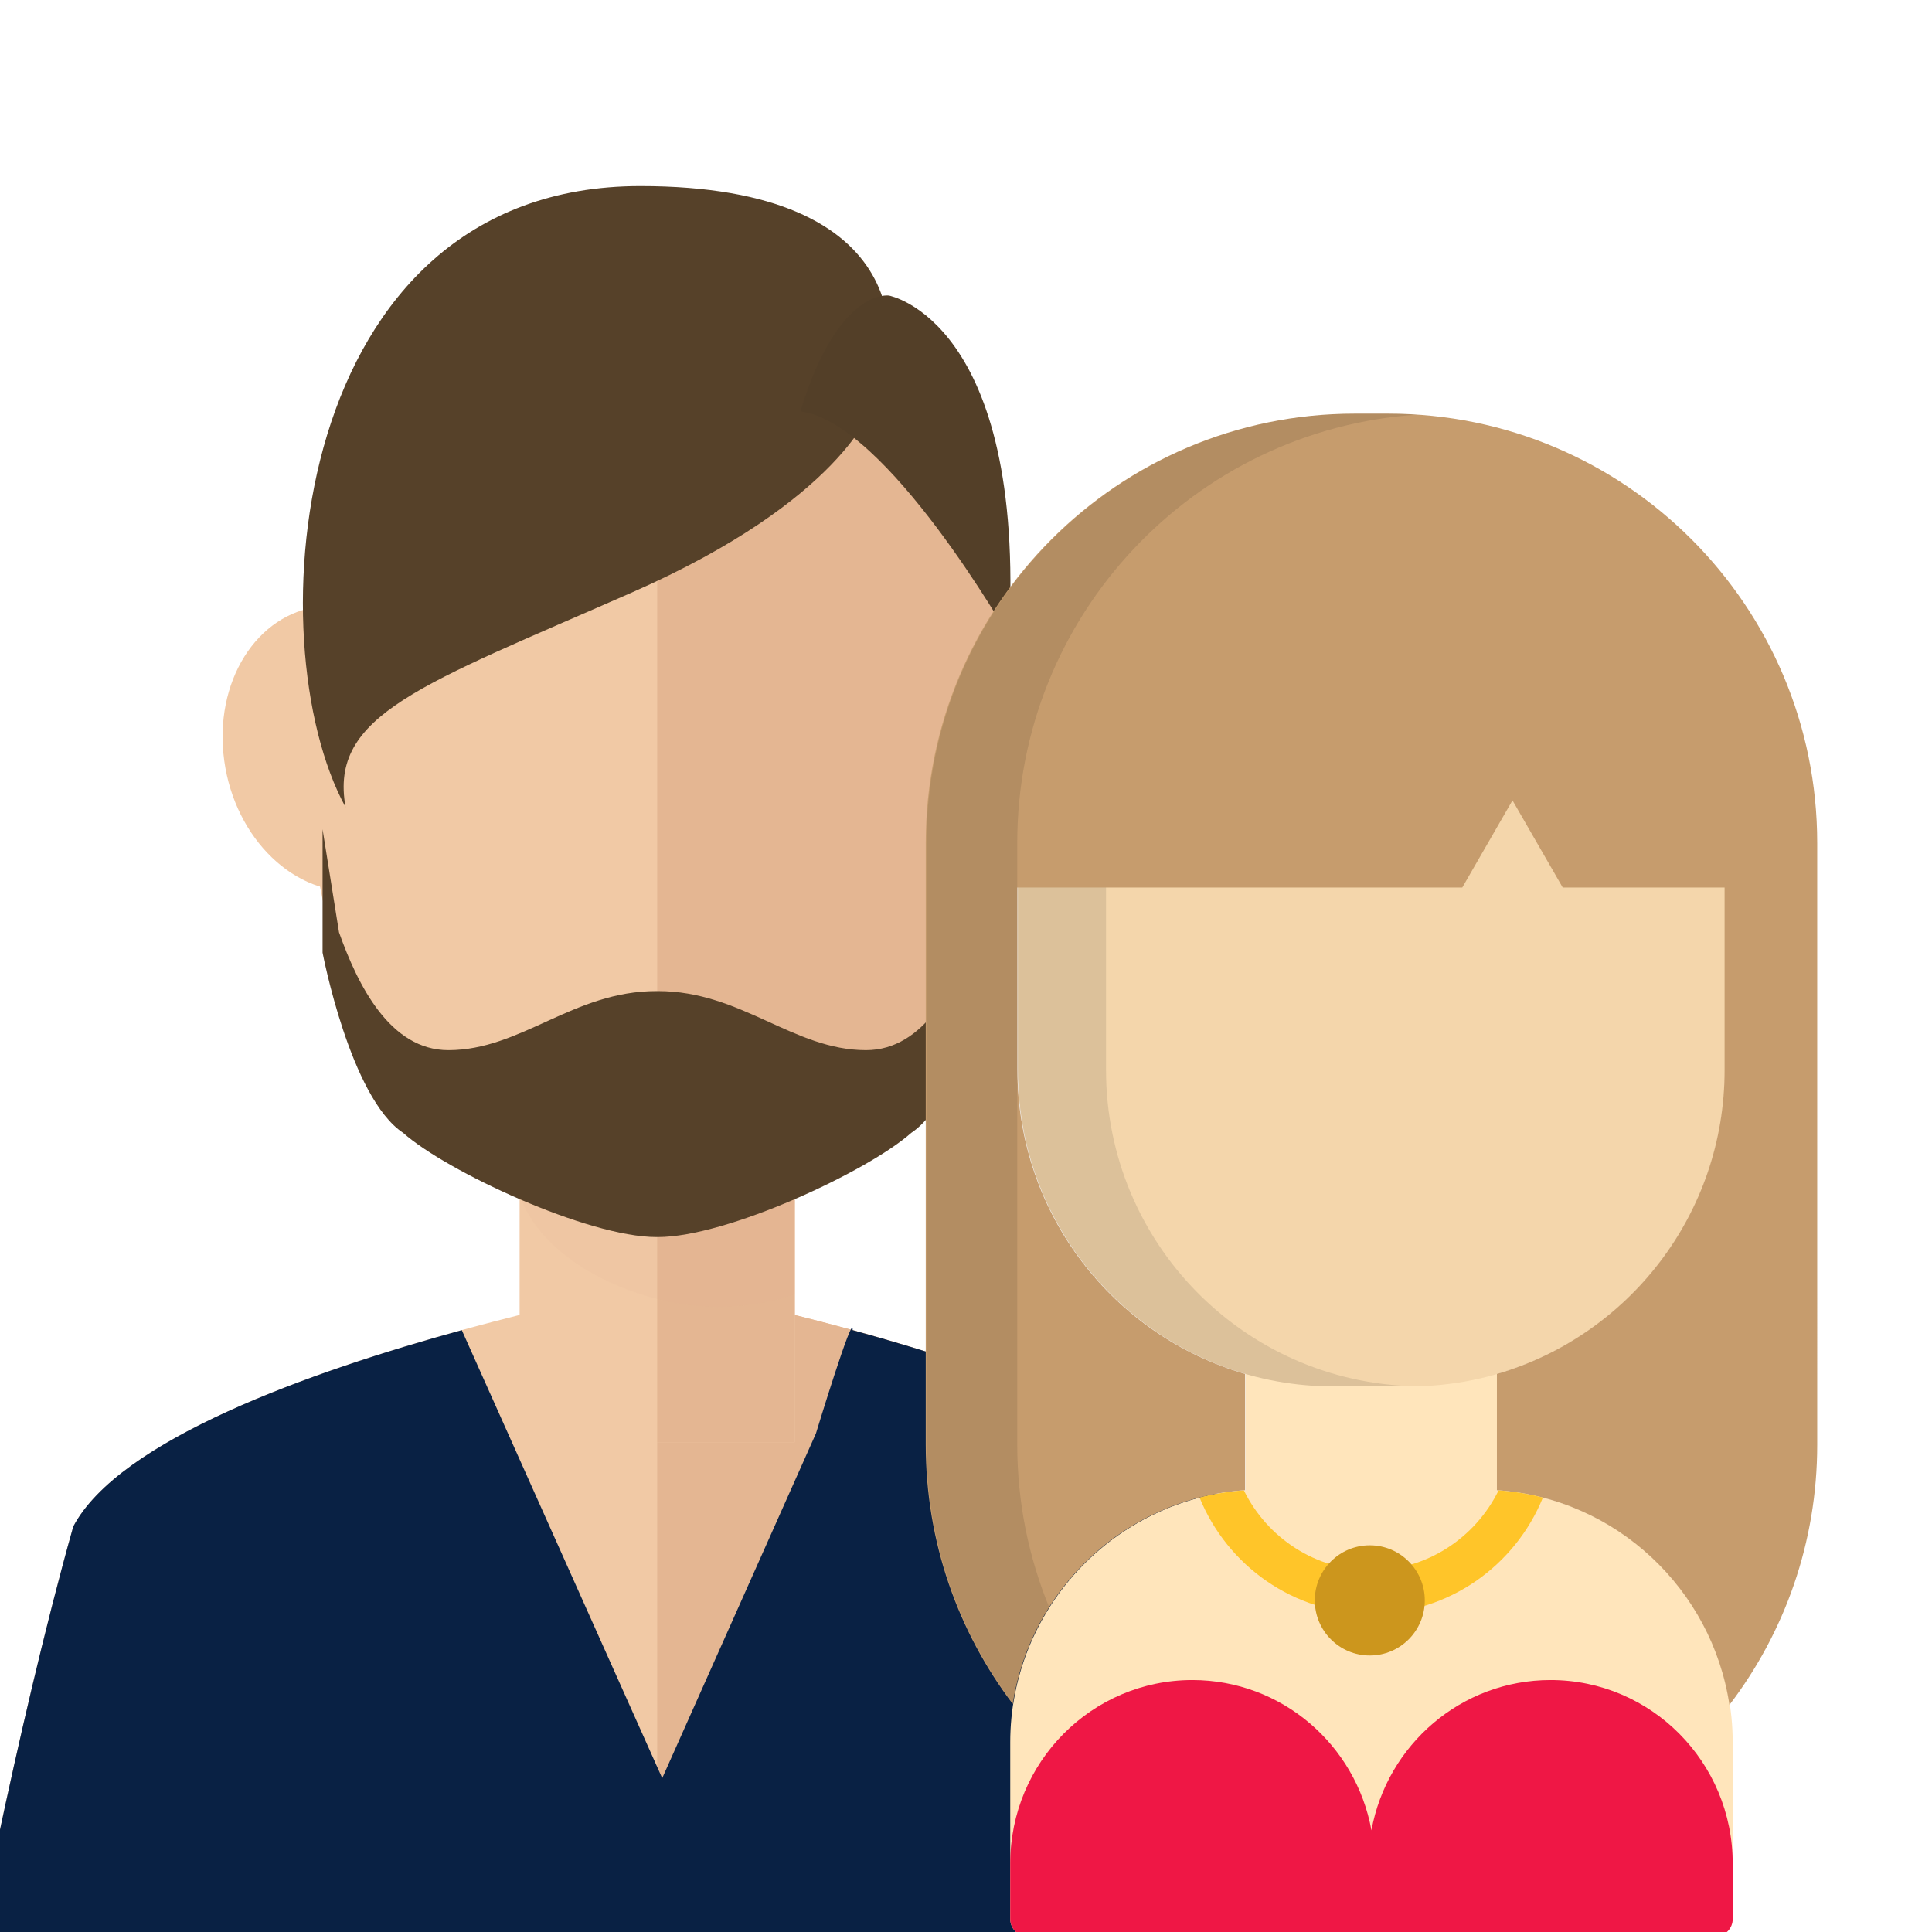
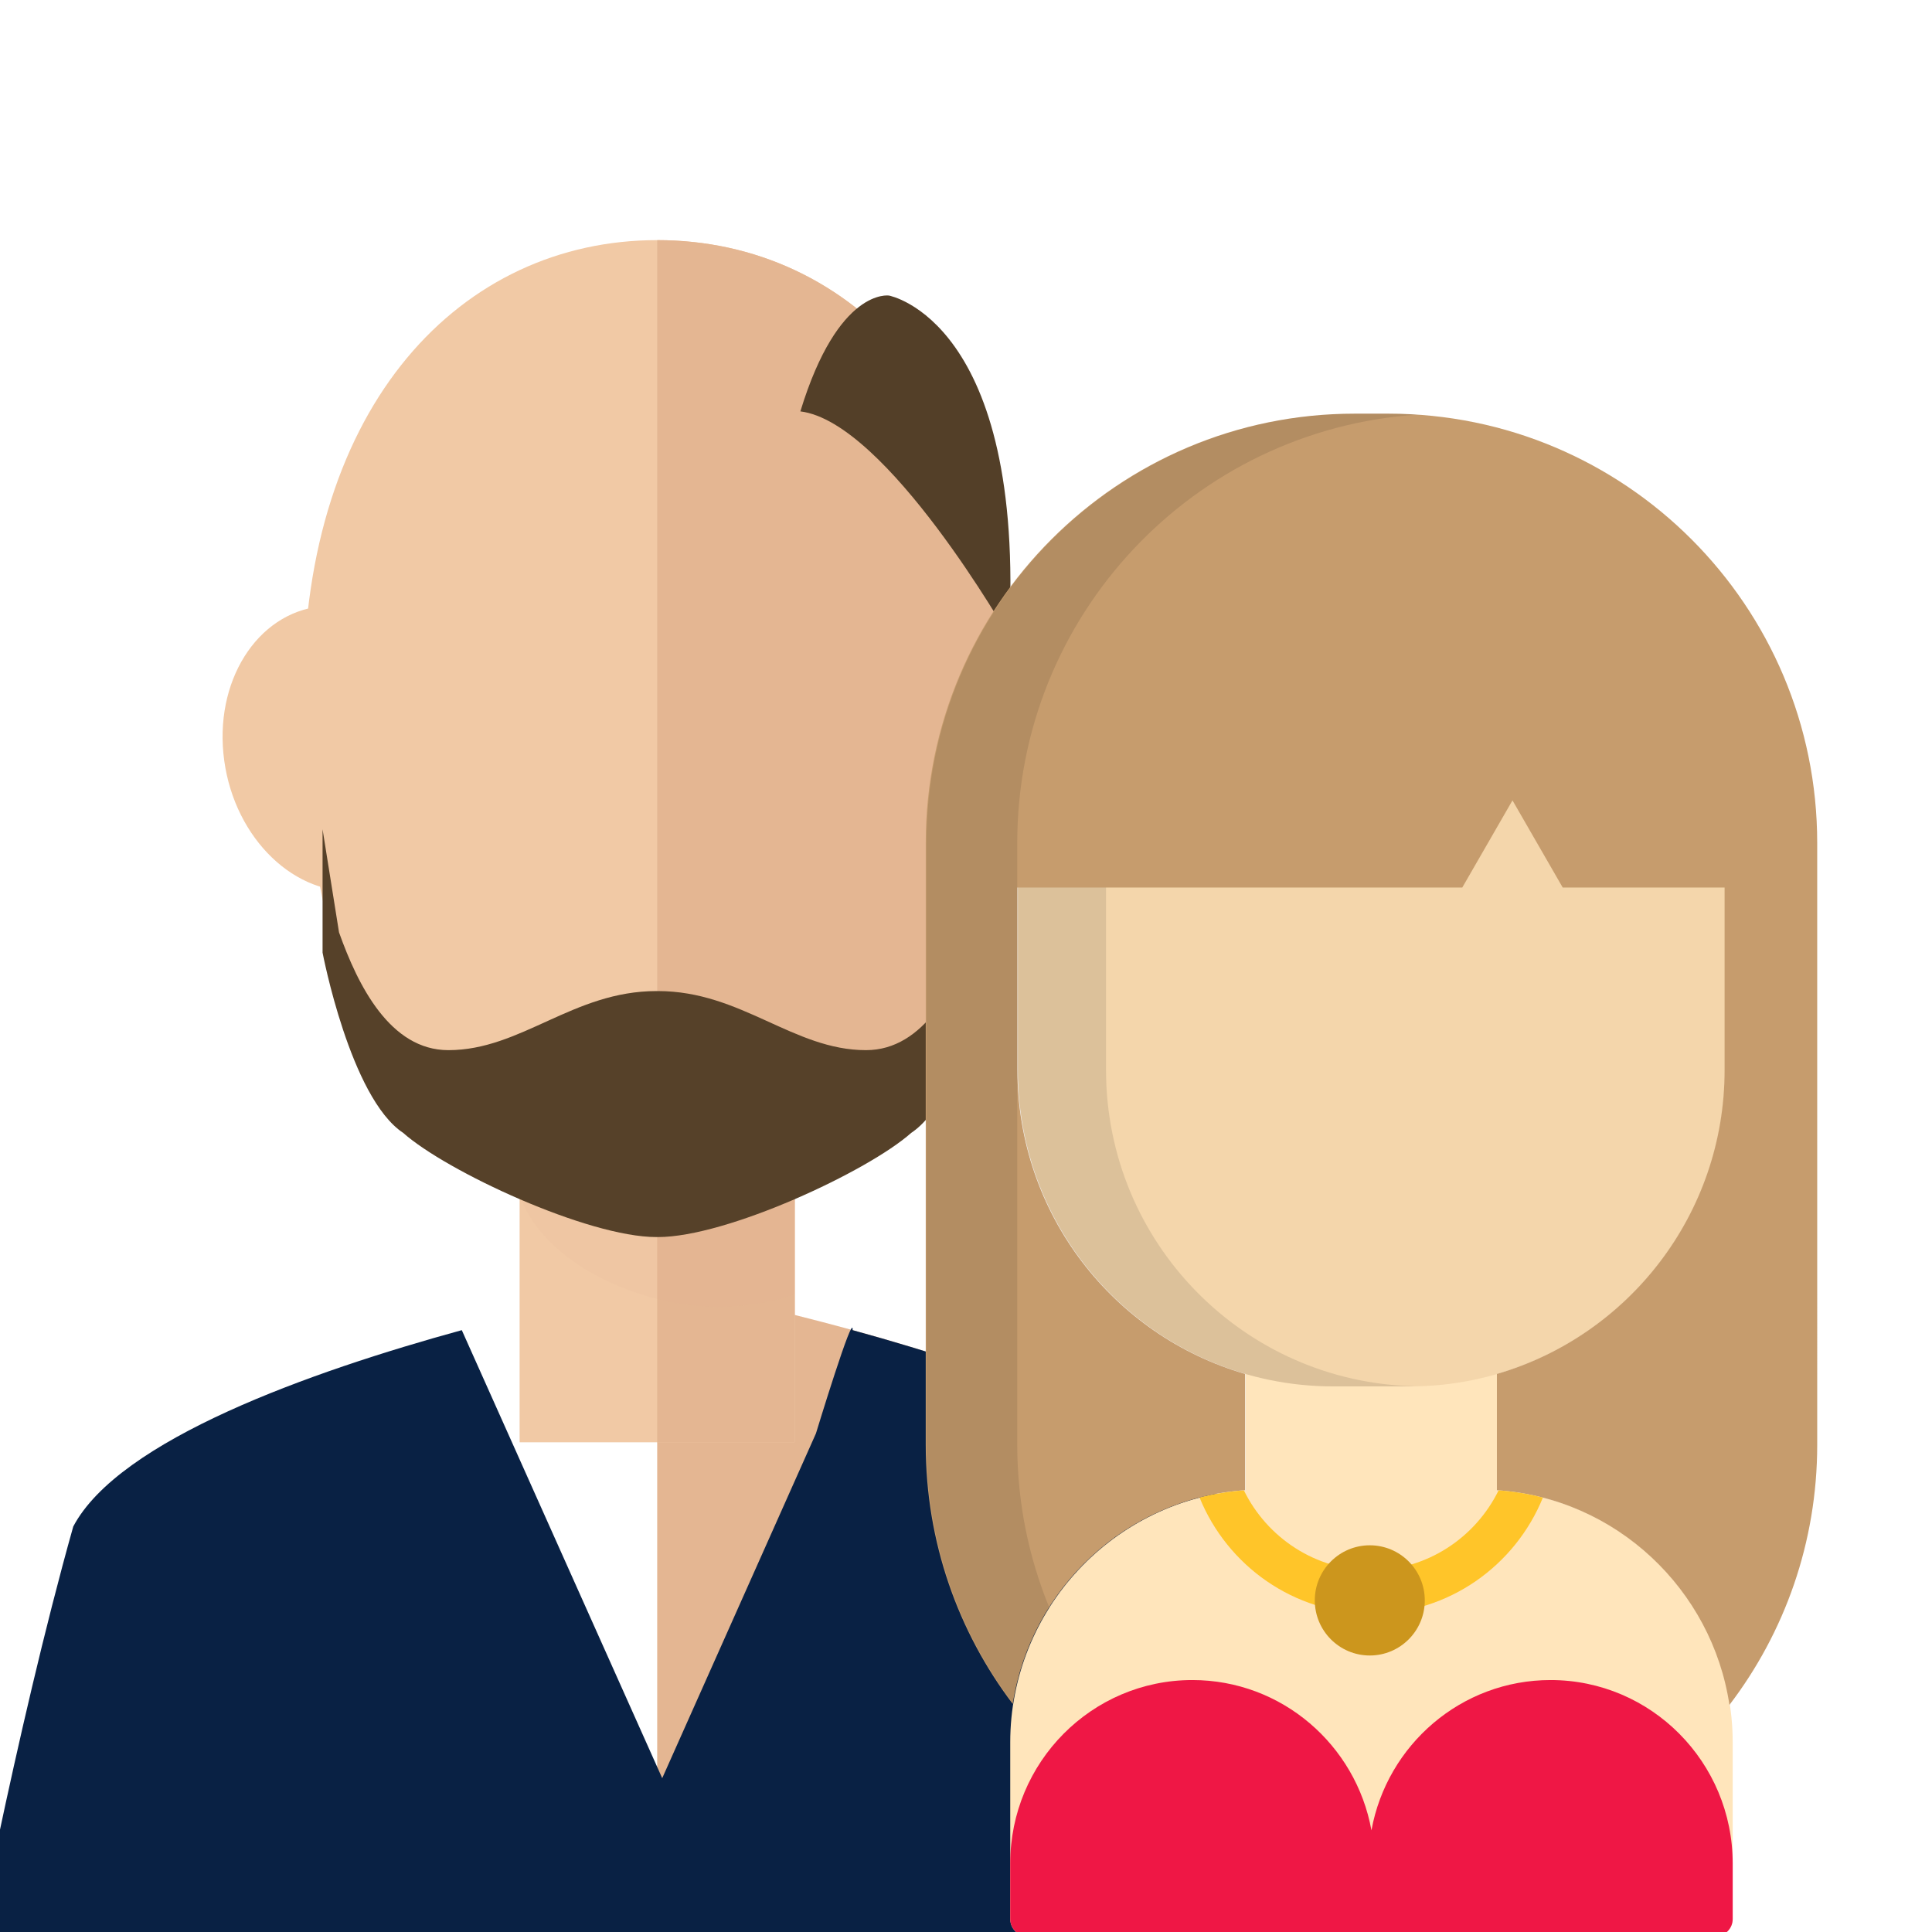
<svg xmlns="http://www.w3.org/2000/svg" version="1.1" id="Layer_1" x="4px" y="0px" width="490" height="490" viewBox="21 24 122 122" xml:space="preserve">
  <g id="men_3">
    <g style="transform: translate(-10px, 5px);">
      <g>
        <g>
          <g>
-             <path style="fill:#F1C9A5;" d="M109.375,115.394c-4.965-9.396-36.875-15.292-36.875-15.292s-31.91,5.896-36.875,15.292       C31.957,128.433,28.889,145,28.889,145H72.5h43.611C116.111,145,114.039,127.236,109.375,115.394z" />
            <path style="fill:#E4B692;" d="M72.5,100.102c0,0,31.91,5.896,36.875,15.292c4.664,11.842,6.736,29.606,6.736,29.606H72.5       V100.102z" />
            <rect x="63.812" y="81" style="fill:#F1C9A5;" width="17.375" height="29.077" />
            <rect x="72.5" y="81" style="fill:#E4B692;" width="8.688" height="29.077" />
            <path style="opacity:0.1;fill:#DDAC8C;enable-background:new    ;" d="M63.813,94.474c1.563,4.485,7.869,7.056,12.5,7.056       c1.676,0,3.305-0.28,4.875-0.794V81H63.813V94.474z" />
            <path style="fill:#F1C9A5;" d="M94.838,62.652c0-18.162-10.002-28.489-22.338-28.489S50.162,44.491,50.162,62.652       c0,24.429,10.002,32.887,22.338,32.887S94.838,86.063,94.838,62.652z" />
            <path style="fill:#E4B692;" d="M91.438,75.246c-4.049-0.424-6.783-4.787-6.098-9.74c0.678-4.957,4.514-8.637,8.564-8.215       c4.047,0.422,6.777,4.782,6.094,9.739C99.318,71.988,95.486,75.665,91.438,75.246z" />
            <path style="fill:#F1C9A5;" d="M45.16,67.031c-0.684-4.957,2.047-9.317,6.092-9.739c4.053-0.422,7.889,3.259,8.568,8.215       c0.684,4.953-2.053,9.316-6.1,9.74C49.672,75.665,45.84,71.988,45.16,67.031z" />
            <path style="fill:#E4B692;" d="M94.838,62.652c0-18.162-10.002-28.489-22.338-28.489v61.376       C84.836,95.539,94.838,86.063,94.838,62.652z" />
          </g>
          <path style="fill: #564129;" d="M92.594,77.874c-1.201,3.378-3.234,7.44-6.908,7.44c-4.59,0-7.875-3.731-13.141-3.731      c-0.016,0-0.029,0.002-0.043,0.002c-0.016,0-0.031-0.002-0.047-0.002c-5.266,0-8.547,3.731-13.141,3.731      c-3.672,0-5.705-4.062-6.906-7.44l-1.039-6.508v7.788c0,0,1.744,9.171,5.094,11.387c2.728,2.424,11.637,6.576,15.992,6.576l0,0      c0.016,0,0.031-0.002,0.047-0.002c0.014,0,0.029,0.002,0.043,0.002h0.002c4.357,0,13.264-4.152,15.99-6.576      c3.35-2.216,5.096-11.387,5.096-11.387v-7.788L92.594,77.874z" />
        </g>
      </g>
-       <path style="fill: #564129;" d="M86.063,44.711c0,0-1.861,5.851-15.158,11.701s-19.146,7.712-18.082,13.562    c-5.714-10.433-3.59-39.224,18.613-39.224C88.854,30.75,88.189,40.988,86.063,44.711z" />
      <path style="fill: #533f28;" d="M94.713,59.204c0,0-7.721-13.562-13.172-14.226c2.395-7.845,5.6-7.313,5.6-7.313    S95.791,39.253,94.713,59.204z" />
      <path style="fill: #092144;" d="M109.375,115.394c-2.9-5.487-14.98-9.777-24.535-12.399c0.076-1.333-2.316,6.524-2.316,6.524    l-9.707,21.768l-9.08-20.298l-3.576-7.994c-9.555,2.622-21.635,6.912-24.535,12.399C31.957,128.433,28.889,145,28.889,145H72.5    h43.611C116.111,145,114.039,127.236,109.375,115.394z" />
    </g>
  </g>
  <svg version="1.1" id="Layer_1" x="18px" y="30px" viewBox="0 50 490 480" style="enable-background:new 0 0 512 512;" xml:space="preserve">
    <path style="fill:#FFE5BB;" d="M391.813,398.853v-34.184h-63.852v34.184c-33.473,2.232-59.693,30.325-59.693,63.958v44.797  c0,2.425,1.964,4.392,4.383,4.392h174.467c2.423,0,4.385-1.965,4.385-4.392v-44.797  C451.504,429.178,425.285,401.085,391.813,398.853z" />
    <path style="fill:#F4D6AB;" d="M449.563,292.279c0,44.321-35.847,80.25-80.066,80.25h-19.218c-44.221,0-80.071-35.929-80.071-80.25  v-73.83c0-44.321,35.849-80.251,80.071-80.251h19.218c44.219,0,80.066,35.931,80.066,80.251V292.279z" />
    <path style="opacity:0.1;enable-background:new    ;" d="M292.566,292.279v-73.83c0-43.782,34.988-79.353,78.47-80.211  c-0.535-0.01-1.064-0.041-1.601-0.041h-19.217c-44.223,0-80.071,35.931-80.071,80.251v73.83c0,44.321,35.847,80.25,80.071,80.25  h19.217c0.538,0,1.067-0.03,1.601-0.042C327.556,371.631,292.566,336.062,292.566,292.279z" />
    <path style="fill: #ef1745;" d="M272.651,512h174.467c2.421,0,4.379-1.96,4.385-4.382v-14.079c0-25.703-20.681-46.539-46.193-46.539  c-22.655,0-41.487,16.434-45.428,38.114C355.948,463.434,337.116,447,314.46,447c-25.511,0-46.193,20.835-46.193,46.539v14.07  C268.267,510.035,270.232,512,272.651,512z" />
    <path style="fill:#C69C6D;" d="M364.17,125.818h-8.566c-60.071,0-108.768,48.748-108.768,108.884v152.607  c0,24.701,8.222,47.478,22.068,65.748c4.491-29.159,28.764-52.192,58.939-54.204v-29.488c-33.363-9.686-57.751-40.529-57.751-77.086  v-46.273h112.82l12.738-22.109l12.74,22.109h41.055v46.273c0,36.557-24.392,67.402-57.749,77.086v29.488  c30.261,2.018,54.59,25.177,58.978,54.455c13.962-18.313,22.262-41.185,22.262-65.999V234.702  C472.936,174.566,424.239,125.818,364.17,125.818z" />
    <g style="opacity:0.1;">
      <path d="M270.044,387.309V234.702c0-57.702,44.838-104.912,101.539-108.638c-2.391-0.157-4.8-0.246-7.23-0.246h-8.567   c-60.071,0-108.768,48.748-108.768,108.884v152.607c0,24.701,8.222,47.478,22.068,65.748c1.357-8.816,4.535-17.064,9.123-24.348   C272.961,415.944,270.044,401.971,270.044,387.309z" />
    </g>
    <path style="fill:#FFC529;" d="M359.823,430.174c19.657,0,36.523-12.194,43.539-29.447c-3.627-0.933-7.378-1.559-11.228-1.838  c-5.879,11.998-18.15,20.273-32.31,20.273c-14.158,0-26.428-8.276-32.304-20.273c-3.85,0.279-7.602,0.904-11.228,1.838  C323.304,417.98,340.171,430.174,359.823,430.174z" />
    <path style="fill:#CC961D;" d="M373.409,426.799c0,7.718-6.246,13.974-13.947,13.974l0,0c-7.704,0-13.951-6.257-13.951-13.974l0,0  c0-7.718,6.247-13.974,13.951-13.974l0,0C367.164,412.825,373.409,419.081,373.409,426.799L373.409,426.799z" />
  </svg>
  <g>
</g>
  <g>
</g>
  <g>
</g>
  <g>
</g>
  <g>
</g>
  <g>
</g>
  <g>
</g>
  <g>
</g>
  <g>
</g>
  <g>
</g>
  <g>
</g>
  <g>
</g>
  <g>
</g>
  <g>
</g>
  <g>
</g>
</svg>